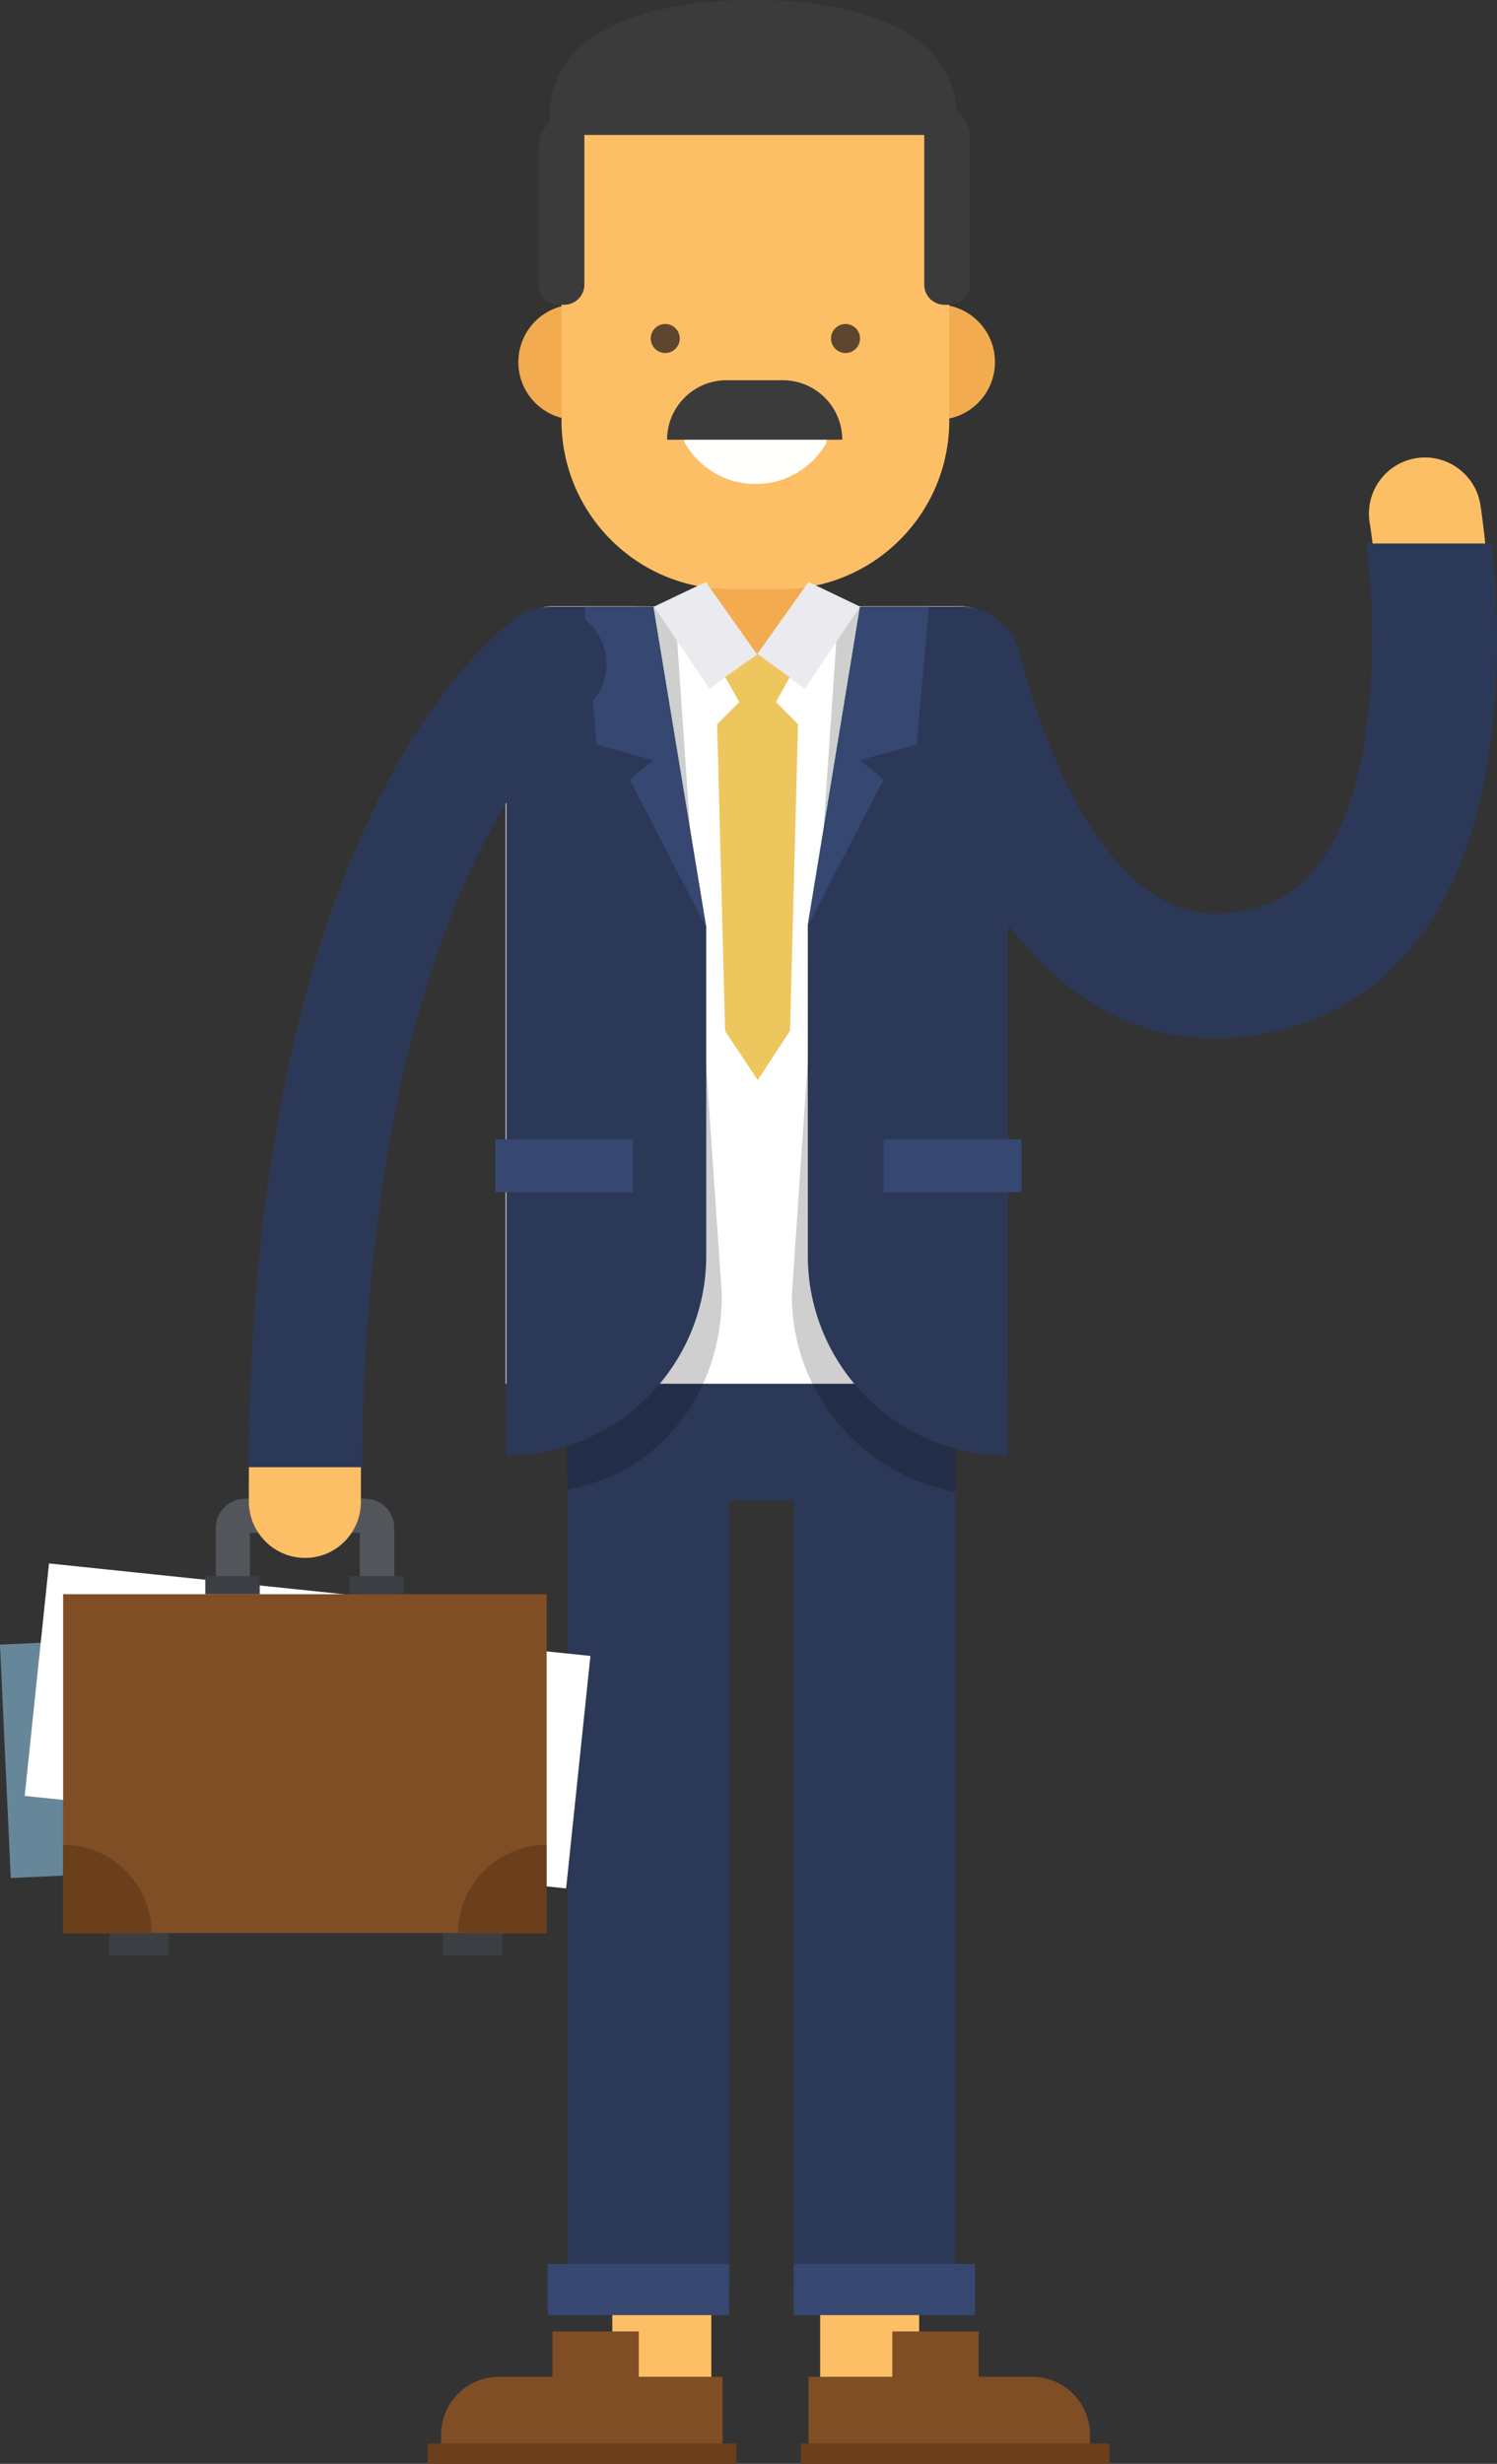
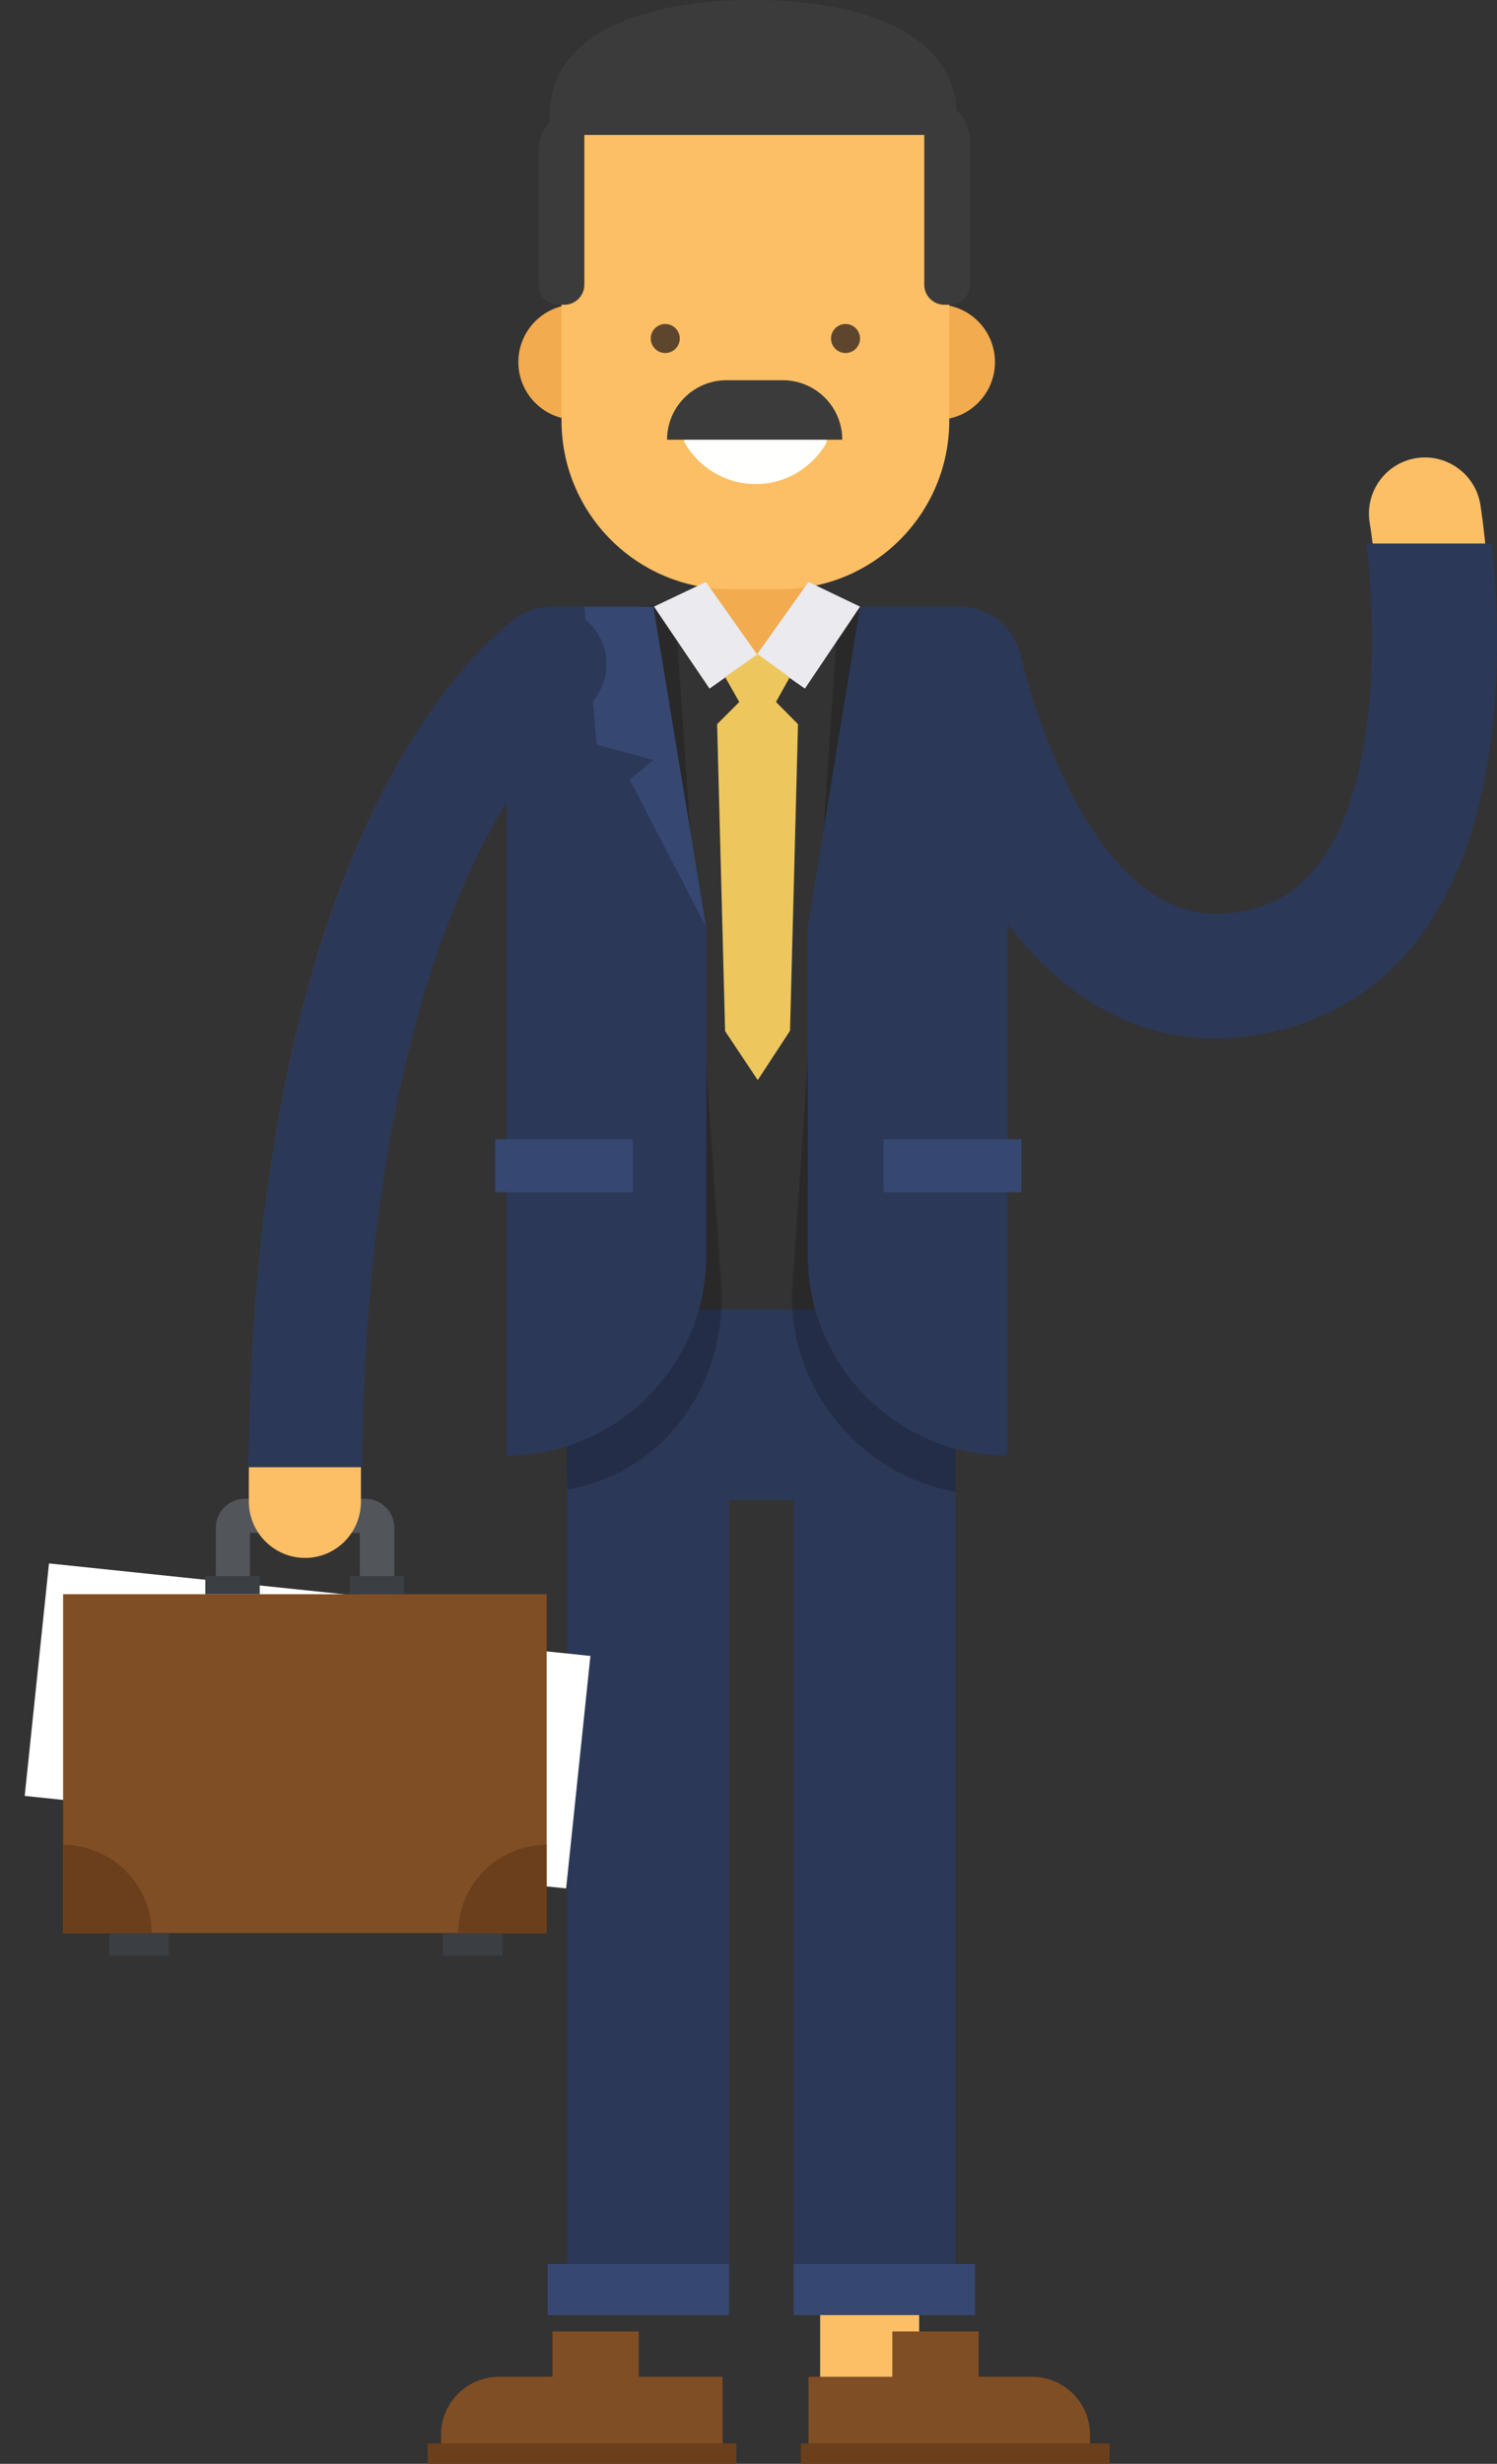
<svg xmlns="http://www.w3.org/2000/svg" id="Слой_1" x="0px" y="0px" viewBox="0 0 412.7 679.1" xml:space="preserve">
  <rect x="0" y="0" width="412.7" height="679.1" fill="#333333" stroke="none" />
  <g>
    <g>
      <path fill="#52565A" d="M100.6,451.8H67.5c-4.4,0-8-3.6-8-8v-22.7c0-4.4,3.6-8,8-8h33.2c4.4,0,8,3.6,8,8v22.7 C108.6,448.2,105,451.8,100.6,451.8z M68.9,442.4h30.3v-19.9H68.9V442.4z" />
    </g>
    <g id="XMLID_1298_">
      <rect x="226.1" y="624" fill="#FCBF65" width="27.3" height="33.8" />
    </g>
    <g id="XMLID_1297_">
-       <rect x="168.8" y="624" fill="#FCBF65" width="27.3" height="33.8" />
-     </g>
+       </g>
    <g id="XMLID_1296_">
      <rect x="218.8" y="360.9" fill="#2C3857" width="44.6" height="269.5" />
    </g>
    <g id="XMLID_1295_">
      <rect x="156.4" y="360.9" fill="#2C3857" width="44.6" height="269.5" />
    </g>
    <g id="XMLID_1294_">
      <rect x="156.4" y="360.9" fill="#2C3857" width="106.9" height="52.6" />
    </g>
    <g id="XMLID_1293_">
      <rect x="218.8" y="624" fill="#364771" width="50" height="14.1" />
    </g>
    <g id="XMLID_1292_">
      <rect x="151" y="624" fill="#364771" width="50" height="14.1" />
    </g>
    <g id="XMLID_1291_">
      <path fill="#804E25" d="M222.8,673.5h77.7v-2.4c0-8.9-7.2-16-16-16h-61.6V673.5z" />
    </g>
    <g id="XMLID_1290_">
      <rect x="246" y="642.6" fill="#804E25" width="23.8" height="16.9" />
    </g>
    <g id="XMLID_1289_">
      <path fill="#804E25" d="M199.3,673.5h-77.7v-2.4c0-8.9,7.2-16,16-16h61.6V673.5z" />
    </g>
    <g id="XMLID_1288_">
      <rect x="152.3" y="642.6" fill="#804E25" width="23.8" height="16.9" />
    </g>
    <g id="XMLID_1287_">
      <rect x="220.8" y="673.5" fill="#6B3F1C" width="85.1" height="5.6" />
    </g>
    <g id="XMLID_52_">
      <rect x="117.9" y="673.5" fill="#6B3F1C" width="85.1" height="5.6" />
    </g>
    <g>
-       <path fill="#FFFFFF" d="M139.4,381.4h138.3V180.6c0-7.4-5.8-13.5-13.1-13.5H152.5c-7.2,0-13.1,6-13.1,13.5V381.4z" />
-     </g>
+       </g>
    <g>
      <path fill="#F2AB4E" d="M194.6,166.5c0,7.8,6.3,14,14,14c7.8,0,14-6.3,14-14v-15.8h-28.1V166.5z" />
    </g>
    <g>
      <g id="XMLID_1285_">
        <path fill="#3B3B3B" d="M151.5,31.9c0,22.3,25.1,40.3,56.1,40.3c31,0,56.1-18,56.1-40.3S238.6,0,207.6,0 C176.6,0,151.5,9.7,151.5,31.9z" />
      </g>
      <g id="XMLID_1284_">
        <circle fill="#F2AB4E" cx="258.4" cy="99.8" r="15.9" />
      </g>
      <g id="XMLID_1283_">
        <circle fill="#F2AB4E" cx="158.8" cy="99.8" r="15.9" />
      </g>
      <g id="XMLID_1282_">
        <path fill="#FCBF65" d="M201.3,162.4h13.9c25.7,0,46.5-20.8,46.5-46.5V37.2H154.8v78.7C154.8,141.6,175.6,162.4,201.3,162.4z" />
      </g>
      <g id="XMLID_1281_">
        <path fill="#FFFFFE" d="M225.6,118.9c1.8,0,2.9,2,2,3.6c-4,6.6-11.2,11-19.4,10.9c-8.2,0-15.4-4.5-19.3-11.1 c-0.9-1.6,0.2-3.6,2-3.6L225.6,118.9z" />
      </g>
      <g id="XMLID_1280_">
        <circle fill="#5E462E" cx="233.1" cy="93.3" r="4" />
      </g>
      <g id="XMLID_1279_">
        <circle fill="#5E462E" cx="183.4" cy="93.3" r="4" />
      </g>
      <g id="XMLID_1278_">
        <path fill="#3B3B3B" d="M260.3,84h1.6c3,0,5.5-2.5,5.5-5.5V38.7c0-6.1-4.9-11-11-11h-1.6v50.8C254.8,81.5,257.3,84,260.3,84z" />
      </g>
      <g id="XMLID_1277_">
        <path fill="#3B3B3B" d="M154,84h1.6c3,0,5.5-2.5,5.5-5.5V30.2h-1.6c-6.1,0-11,4.9-11,11v37.2C148.5,81.5,150.9,84,154,84z" />
      </g>
    </g>
    <g>
      <path fill="#FCBF65" d="M335,284.5c-64,0-84.6-92.8-85.5-96.8c-1.8-8.3,3.5-16.6,11.9-18.3c8.4-1.8,16.6,3.5,18.3,11.9 c0.2,1.1,17.5,75,57.9,72.3c11.5-0.8,20.2-5.3,26.8-13.6c19.6-24.8,16.2-77.7,13.2-95.9c-1.4-8.4,4.3-16.4,12.7-17.8 c8.4-1.4,16.4,4.3,17.8,12.7c0.5,3.2,12.7,79.4-19.4,120.1c-12.1,15.4-28.6,23.9-49,25.3C338.1,284.4,336.5,284.5,335,284.5z" />
    </g>
    <g>
      <g>
        <g>
          <path fill="#2C3857" d="M261,167.6c9.3-2,18.4,3.9,20.4,13.2c0.2,0.7,16.9,73.7,56.1,71c11.1-0.8,19.2-4.9,25.6-13 c17.5-22.2,16.2-67.5,13.6-89h34.6c2.5,23.7,4.7,77.5-21.2,110.2c-12.3,15.5-29.6,24.5-50.2,26c-1.7,0.1-3.3,0.2-4.9,0.2 c-65.3,0-86.3-94.1-87.1-98.2C245.8,178.7,251.7,169.6,261,167.6z" />
        </g>
      </g>
    </g>
    <g opacity="0.19">
      <path d="M273.4,191.6v189.9h-10v29.7c-25.7-4.7-45.1-27.2-45.1-54.2l12.9-189.7l29.8,0.5C268.2,167.6,273.4,184.1,273.4,191.6z" />
    </g>
    <g>
      <path fill="#2C3857" d="M237.1,167.2h27.6c7.2,0,13.1,6,13.1,13.5v220.5c-30.4,0-55.1-24.7-55.1-55.1v-90.6L237.1,167.2z" />
    </g>
    <g opacity="0.19">
      <path d="M143.9,191.6v189.9l12.1-0.3l0.4,29.4c25.7-4.7,42.6-26.7,42.6-53.7l-13-190.4l-30,1.8 C148.9,168.3,143.9,184.1,143.9,191.6z" />
    </g>
    <g>
      <path fill="#2C3857" d="M180.1,167.2h-27.4c-7.2,0-13.1,6-13.1,13.5v220.5c30.4,0,55.1-24.7,55.1-55.1v-90.6L180.1,167.2z" />
    </g>
    <g>
      <rect x="243.6" y="314" fill="#364771" width="38" height="14.6" />
    </g>
    <g>
      <rect x="136.5" y="314" fill="#364771" width="38" height="14.6" />
    </g>
    <g>
-       <polygon fill="#364771" points="237.1,167.2 222.6,255.4 243.6,214.9 237.1,209.5 252.7,205.2 256.1,167.2 " />
-     </g>
+       </g>
    <g>
      <polygon fill="#364771" points="180.1,167.2 194.6,255.4 173.6,214.9 180.1,209.5 164.5,205.2 161.1,167.2 " />
    </g>
    <g>
      <polygon fill="#EAEAEF" points="222.9,160.4 208.6,180.5 221.9,189.8 237.1,167.2 " />
    </g>
    <g>
      <polygon fill="#EAEAEF" points="194.6,160.4 208.8,180.5 195.6,189.8 180.3,167.2 " />
    </g>
    <g>
      <polygon fill="#EDC75E" points="208.9,297.7 217.8,284.1 220,199.6 208.9,188.4 197.7,199.6 199.9,284.2 " />
    </g>
    <g>
      <polygon fill="#EDC75E" points="208.9,202.5 217.7,186.7 208.9,180.3 199.9,186.6 " />
    </g>
    <g>
      <path fill="#FCBF65" d="M84.1,429.4c-8.5,0-15.4-6.9-15.5-15.4c-0.9-192.2,71.3-241.9,74.4-243.9c7.1-4.7,16.7-2.7,21.4,4.4 c4.7,7.1,2.7,16.6-4.2,21.3c-1.4,1-61.5,46.2-60.7,218.1C99.5,422.4,92.7,429.4,84.1,429.4C84.1,429.4,84.1,429.4,84.1,429.4z" />
    </g>
    <g>
      <g>
        <path fill="#2C3857" d="M99.8,404.4H68.5c1.6-184.2,71.4-232.5,74.4-234.5c7.2-4.8,17-2.8,21.7,4.5c4.8,7.2,2.8,17-4.5,21.7 C159.5,196.5,101.3,239.7,99.8,404.4z" />
      </g>
    </g>
    <g>
-       <path fill="#6B3F1C" d="M41.8,439.4c0,13.5-10.9,24.4-24.4,24.4v-24.4H41.8z" />
-     </g>
+       </g>
    <g>
      <path fill="#6B3F1C" d="M150.7,465.1c-13.5,0-24.4-10.9-24.4-24.4c0-0.4,0.1-0.8,0.1-1.2h24.3V465.1z" />
    </g>
    <g>
-       <rect x="1.4" y="451.4" transform="matrix(-0.999 4.615732e-02 -4.615732e-02 -0.999 111.113 964.545)" fill="#668699" width="86" height="64.4" />
-     </g>
+       </g>
    <g>
      <rect x="10" y="435.5" transform="matrix(-0.995 -0.104 0.104 -0.995 57.037 938.304)" fill="#FFFFFF" width="86" height="64.4" />
    </g>
    <g>
      <rect x="73.7" y="452" transform="matrix(-0.995 -0.104 0.104 -0.995 182.395 977.903)" fill="#FFFFFF" width="86" height="64.4" />
    </g>
    <g>
      <rect x="17.4" y="439.4" fill="#804E25" width="133.3" height="93.4" />
    </g>
    <g>
-       <path fill="#6B3F1C" d="M17.4,508.5c13.5,0,24.4,10.9,24.4,24.4H17.4V508.5z" />
+       <path fill="#6B3F1C" d="M17.4,508.5c13.5,0,24.4,10.9,24.4,24.4H17.4V508.5" />
    </g>
    <g>
      <path fill="#6B3F1C" d="M150.7,508.5v24.4h-24.4C126.3,519.4,137.2,508.5,150.7,508.5z" />
    </g>
    <g>
      <rect x="122.1" y="532.9" fill="#3B3E43" width="16.4" height="6.1" />
    </g>
    <g>
      <rect x="30.1" y="532.9" fill="#3B3E43" width="16.4" height="6.1" />
    </g>
    <g>
      <rect x="96.4" y="434.4" fill="#3B3E43" width="15" height="5" />
    </g>
    <g>
      <rect x="56.6" y="434.4" fill="#3B3E43" width="15" height="5" />
    </g>
    <g>
      <path fill="#3B3B3B" d="M232.2,121.2c0-9.1-7.4-16.4-16.4-16.4h-15.5c-9.1,0-16.4,7.4-16.4,16.4H232.2z" />
    </g>
  </g>
</svg>